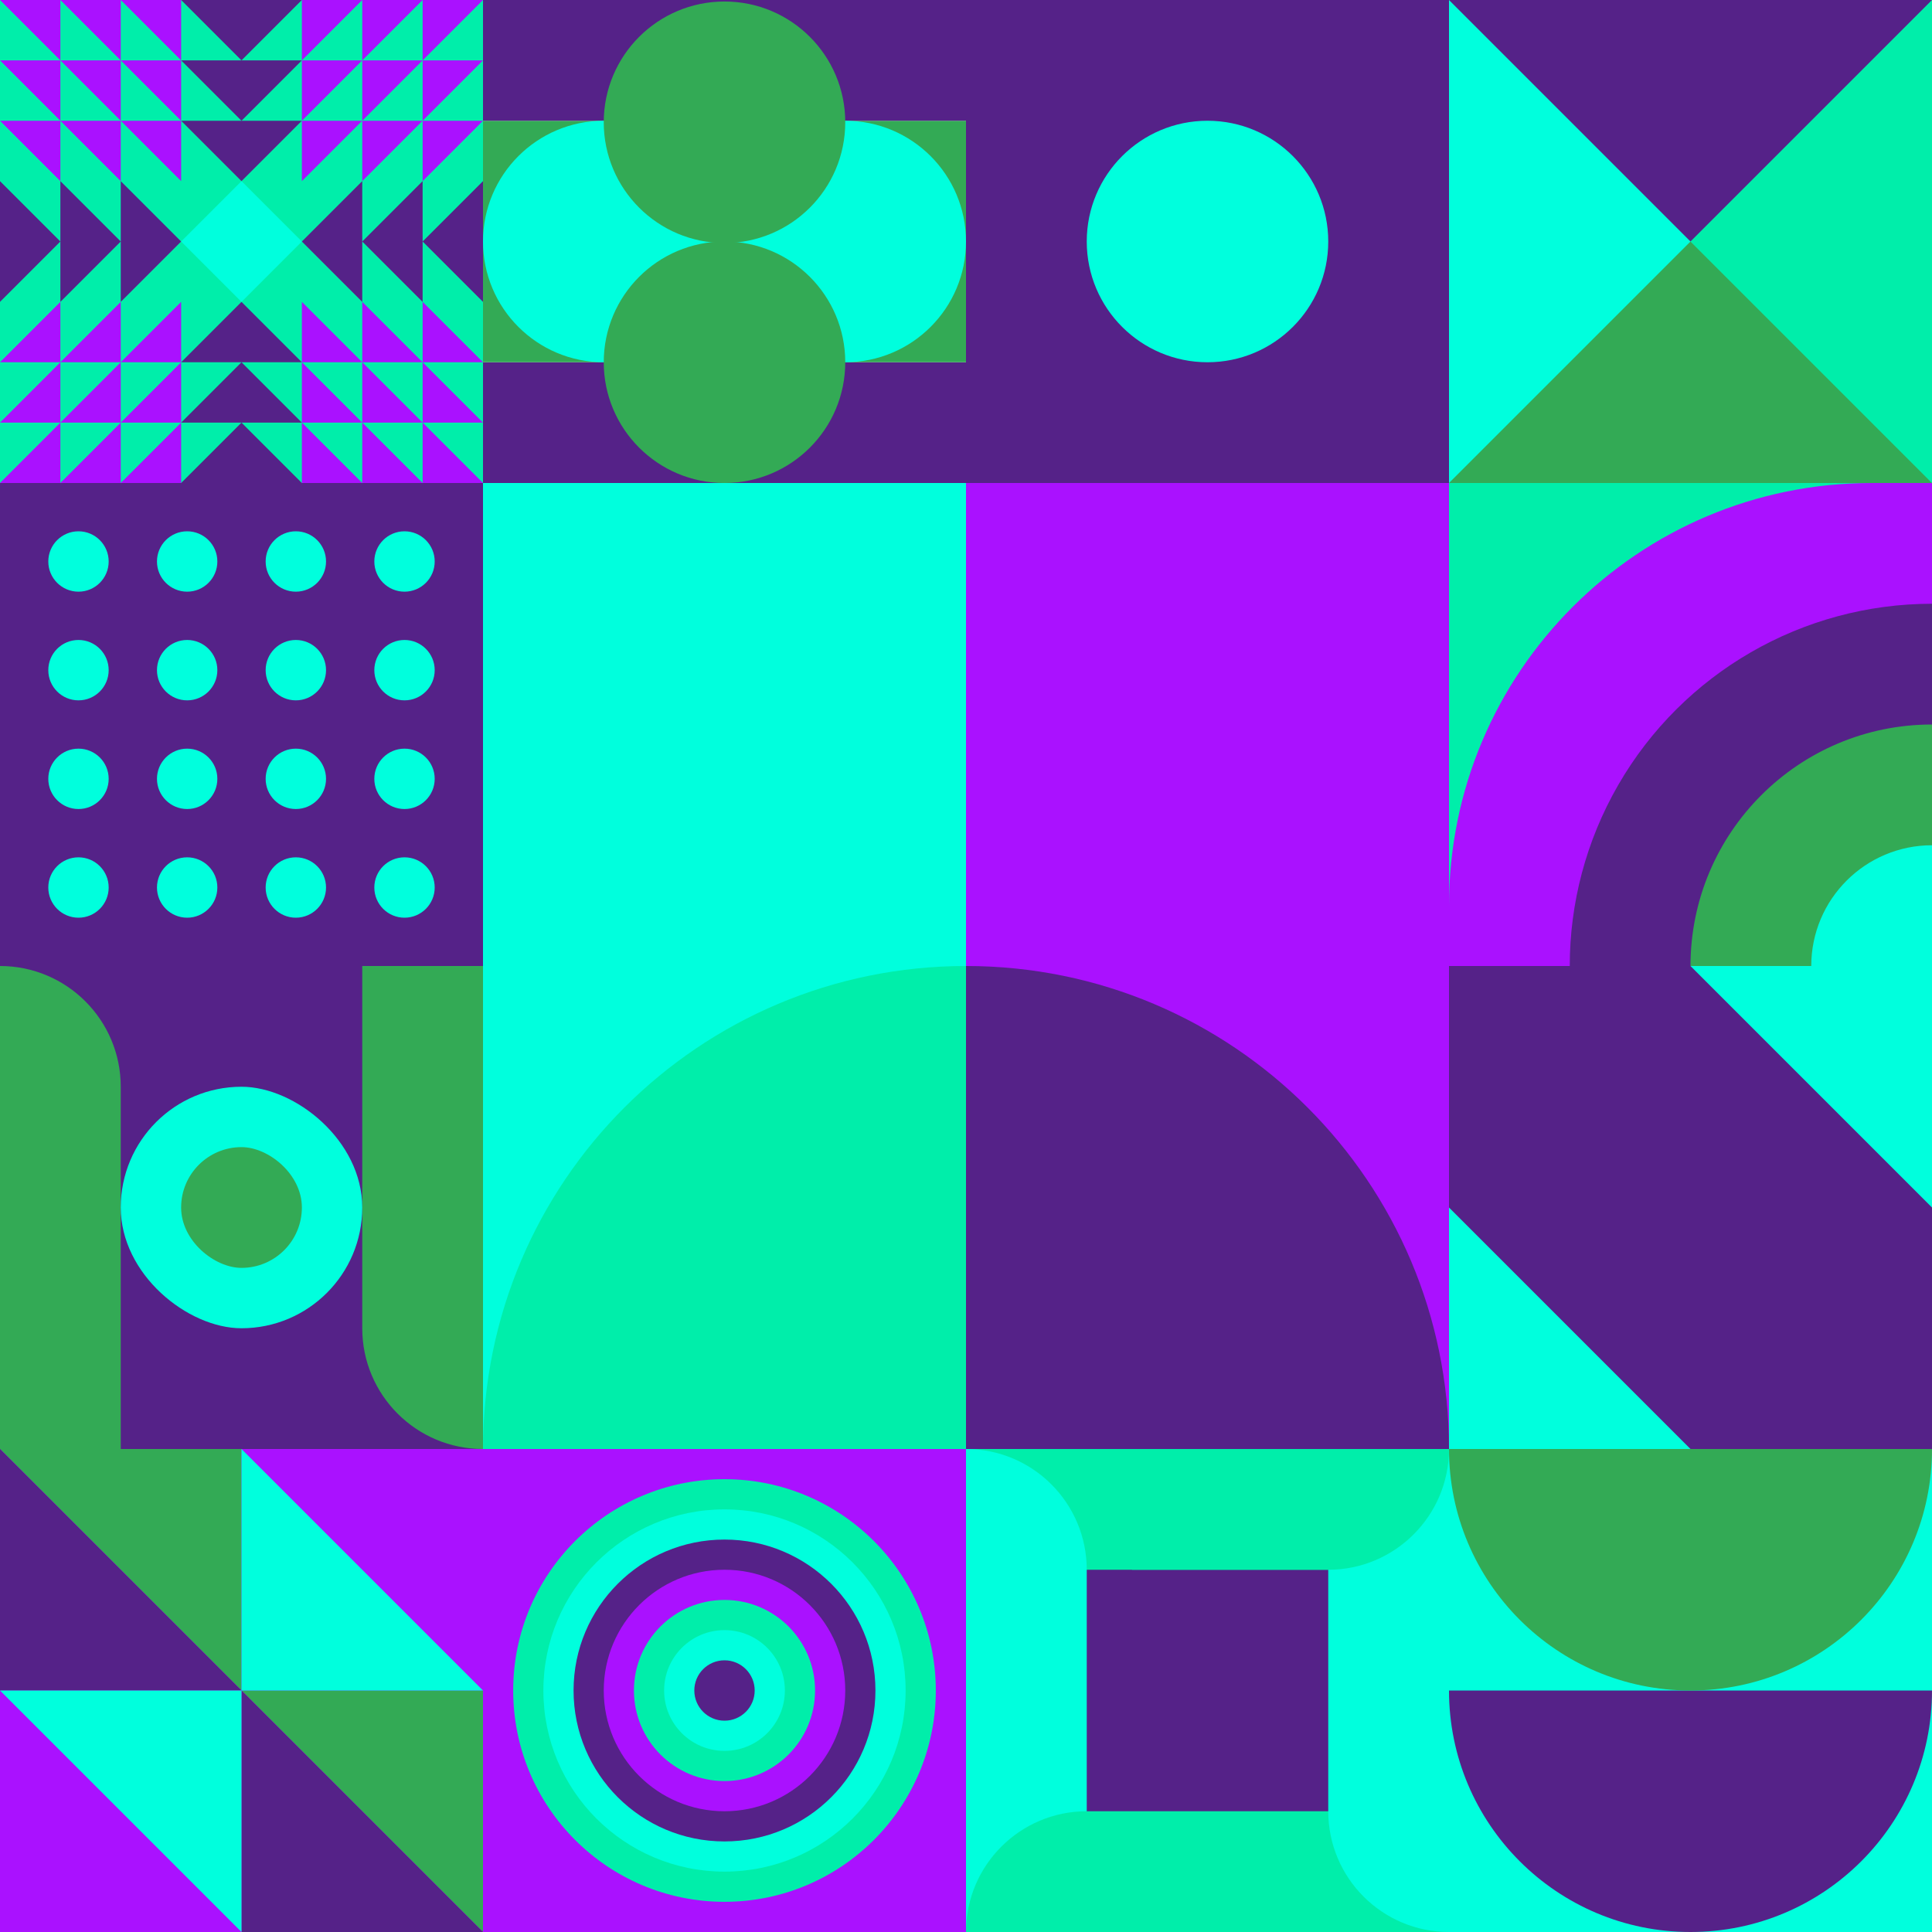
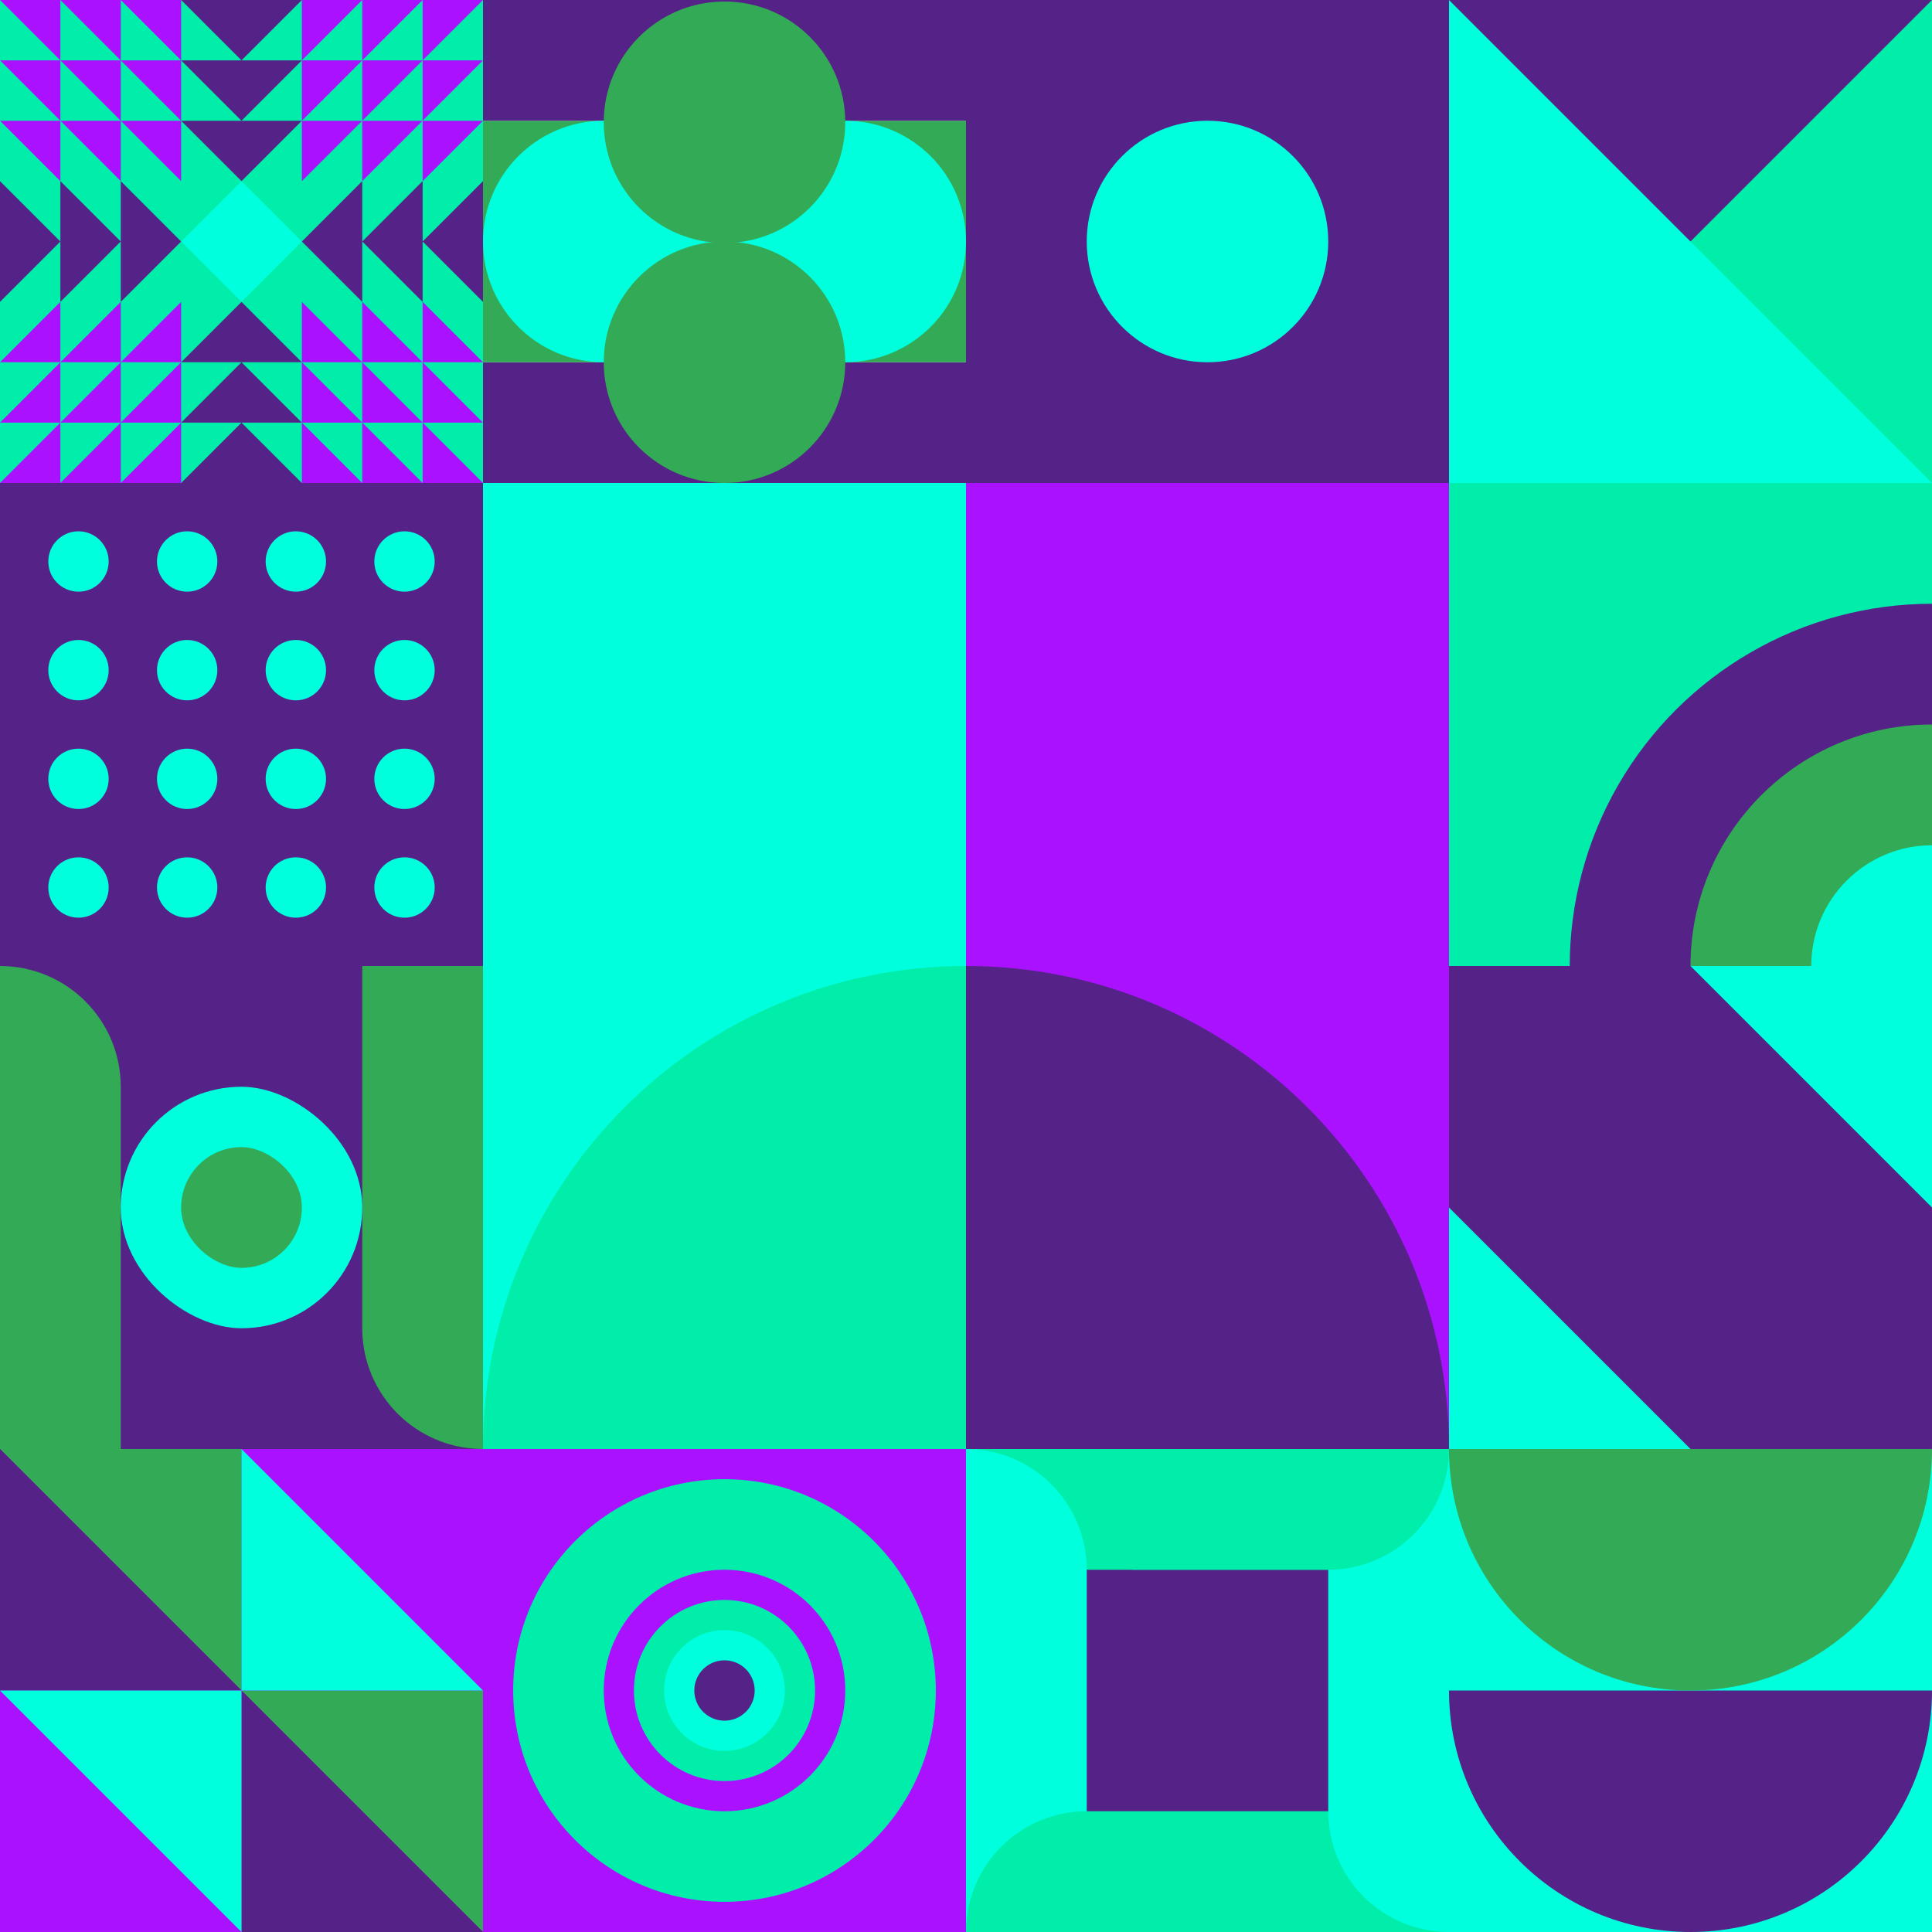
<svg xmlns="http://www.w3.org/2000/svg" id="geo" width="1280" height="1280" viewBox="0 0 1280 1280" fill="none" style="width:640px;height:640px">
  <g class="svg-image">
    <g class="block-0" transform="translate(0,0), scale(1), rotate(0, 160, 160)" height="320" width="320" clip-path="url(#trim)">
      <rect width="320" height="320" fill="#00eeaa" />
      <path d="m120 160 40-40 40 40-40 40-40-40Z" fill="#00ffdd" />
      <path fill-rule="evenodd" clip-rule="evenodd" d="m160 80 40-40h-80l40 40ZM120 240l40-40 40 40h-80Zm40 40h-40l40-40 40 40h-40Zm-40 40 40-40 40 40h-80Zm80-240-40 40-40-40h80Zm0-80-40 40-40-40h80Zm40 200-40-40 40-40v80Zm40-40v40l-40-40 40-40v40Zm0 0 40-40v80l-40-40ZM80 200l40-40-40-40v40l-40-40v40L0 120v80l40-40v40l40-40v40Z" fill="#552288" />
      <path fill-rule="evenodd" clip-rule="evenodd" d="M120 80v40L80 80h40ZM80 40l40 40V0H0l40 40H0l40 40H0l40 40V80l40 40V40Zm0 0L40 0v80h40L40 40h40Zm0 0h40L80 0v40Zm120 40v40l40-40v40l40-40v40l40-40h-40l40-40h-40l40-40H200v80Zm40-40V0l-40 40h40Zm0 0-40 40h80V0l-40 40Zm0 0h40l-40 40V40ZM120 240v-40l-40 40h40Zm-40 40 40-40v80H0l40-40H0l40-40H0l40-40v40l40-40v80Zm0 0-40 40v-80h40l-40 40h40Zm0 0h40l-40 40v-40Zm120-40v-40l40 40v-40l40 40v-40l40 40h-40l40 40h-40l40 40H200v-80Zm40 40v40l-40-40h40Zm0 0-40-40h80v80l-40-40Zm0 0h40l-40-40v40Z" fill="#aa11ff" />
    </g>
    <g class="block-1" transform="translate(320,0), scale(1), rotate(0, 160, 160)" height="320" width="320" clip-path="url(#trim)">
      <rect width="320" height="320" fill="white" />
      <rect y="240" width="320" height="80" fill="#552288" />
      <rect y="80" width="320" height="160" fill="#33aa55" />
      <rect width="320" height="80" fill="#552288" />
      <circle cx="240" cy="160" r="80" fill="#00ffdd" />
      <circle cx="80" cy="160" r="80" fill="#00ffdd" />
      <circle cx="160" cy="240" r="80" fill="#33aa55" />
      <circle cx="160" cy="81" r="80" fill="#33aa55" />
    </g>
    <g class="block-2" transform="translate(640,0), scale(1), rotate(0, 160, 160)" height="320" width="320" clip-path="url(#trim)">
      <rect width="320" height="320" fill="#552288" />
      <circle cx="160" cy="160" r="80" fill="#00ffdd" />
    </g>
    <g class="block-3" transform="translate(960,0), scale(1), rotate(0, 160, 160)" height="320" width="320" clip-path="url(#trim)">
      <rect width="320" height="320" fill="#00eeaa" />
      <path d="M0 320H320L0 0V320Z" fill="#00ffdd" />
-       <path d="M0 320H320L160 160L0 320Z" fill="#33aa55" />
      <path d="M320 0H0L160 160L320 0Z" fill="#552288" />
    </g>
    <g class="block-4" transform="translate(0,320), scale(1), rotate(180, 160, 160)" height="320" width="320" clip-path="url(#trim)">
      <rect width="320" height="320" fill="#552288" />
      <path fill-rule="evenodd" clip-rule="evenodd" d="M196 72c11.046 0 20-8.954 20-20s-8.954-20-20-20-20 8.954-20 20 8.954 20 20 20ZM52 144c11.046 0 20-8.954 20-20s-8.954-20-20-20-20 8.954-20 20 8.954 20 20 20Zm236-92c0 11.046-8.954 20-20 20s-20-8.954-20-20 8.954-20 20-20 20 8.954 20 20ZM124 72c11.046 0 20-8.954 20-20s-8.954-20-20-20-20 8.954-20 20 8.954 20 20 20ZM72 52c0 11.046-8.954 20-20 20s-20-8.954-20-20 8.954-20 20-20 20 8.954 20 20Zm124 92c11.046 0 20-8.954 20-20s-8.954-20-20-20-20 8.954-20 20 8.954 20 20 20Zm92-20c0 11.046-8.954 20-20 20s-20-8.954-20-20 8.954-20 20-20 20 8.954 20 20Zm-164 20c11.046 0 20-8.954 20-20s-8.954-20-20-20-20 8.954-20 20 8.954 20 20 20Zm92 52c0 11.046-8.954 20-20 20s-20-8.954-20-20 8.954-20 20-20 20 8.954 20 20Zm52 20c11.046 0 20-8.954 20-20s-8.954-20-20-20-20 8.954-20 20 8.954 20 20 20Zm-124-20c0 11.046-8.954 20-20 20s-20-8.954-20-20 8.954-20 20-20 20 8.954 20 20Zm-92 20c11.046 0 20-8.954 20-20s-8.954-20-20-20-20 8.954-20 20 8.954 20 20 20Zm164 52c0 11.046-8.954 20-20 20s-20-8.954-20-20 8.954-20 20-20 20 8.954 20 20Zm52 20c11.046 0 20-8.954 20-20s-8.954-20-20-20-20 8.954-20 20 8.954 20 20 20Zm-124-20c0 11.046-8.954 20-20 20s-20-8.954-20-20 8.954-20 20-20 20 8.954 20 20Zm-92 20c11.046 0 20-8.954 20-20s-8.954-20-20-20-20 8.954-20 20 8.954 20 20 20Z" fill="#00ffdd" />
    </g>
    <g class="block-5" transform="translate(320,320), scale(2), rotate(0, 160, 160)" height="640" width="640" clip-path="url(#trim)">
      <rect width="320" height="320" fill="#552288" />
      <rect y="320" width="320" height="320" transform="rotate(-90 0 320)" fill="#aa11ff" />
      <path d="M160 320V160C248.366 160 320 231.634 320 320H160Z" fill="#552288" />
      <rect y="320" width="320" height="160" transform="rotate(-90 0 320)" fill="#00ffdd" />
      <path d="M160 320V160C71.634 160 0 231.634 0 320H160Z" fill="#00eeaa" />
    </g>
    <g class="block-6" transform="translate(960,320), scale(1), rotate(270, 160, 160)" height="320" width="320" clip-path="url(#trim)">
      <g clip-path="url(#a)">
        <rect width="320" height="320" fill="#00eeaa" />
-         <path d="M320 280c17 152.5-125.36 280-280 280s-280-125.36-280-280S-120-38 40 0c154.64 0 280 125.36 280 280Z" fill="#aa11ff" />
        <circle cy="320" r="240" fill="#552288" />
        <circle cy="320" r="160" fill="#33aa55" />
        <circle cy="320" r="80" fill="#00ffdd" />
      </g>
      <defs>
        <clipPath id="a">
          <rect width="320" height="320" fill="white" />
        </clipPath>
      </defs>
    </g>
    <g class="block-7" transform="translate(0,640), scale(1), rotate(0, 160, 160)" height="320" width="320" clip-path="url(#trim)">
      <rect width="320" height="320" fill="#552288" />
      <path d="M320 0V320V320C275.817 320 240 284.183 240 240V0H320Z" fill="#33aa55" />
      <path d="M0 320V0V0C44.183 0 80 35.817 80 80V320H0Z" fill="#33aa55" />
      <rect width="160" height="160" rx="80" transform="matrix(0 -1 -1 0 240 240)" fill="#00ffdd" />
      <rect width="80" height="80" rx="40" transform="matrix(0 -1 -1 0 200 200)" fill="#33aa55" />
    </g>
    <g class="block-8" transform="translate(960,640), scale(1), rotate(0, 160, 160)" height="320" width="320" clip-path="url(#trim)">
      <rect width="320" height="320" fill="#00eeaa" />
      <rect width="320" height="320" fill="#00ffdd" />
      <path fill-rule="evenodd" clip-rule="evenodd" d="M0 0H160L320 160V320H160L0 160V0Z" fill="#552288" />
    </g>
    <g class="block-9" transform="translate(0,960), scale(1), rotate(0, 160, 160)" height="320" width="320" clip-path="url(#trim)">
      <style>@keyframes geo-55a0_t{0%,to{transform:translate(0,0)}13.636%{transform:translate(0,0);animation-timing-function:cubic-bezier(.4,0,.6,1)}50%,63.636%{transform:translate(160px,0);animation-timing-function:cubic-bezier(.4,0,.6,1)}}@keyframes geo-55a1_t{0%,to{transform:translate(0,0)}13.636%{transform:translate(0,0);animation-timing-function:cubic-bezier(.4,0,.6,1)}50%,63.636%{transform:translate(-160px,0);animation-timing-function:cubic-bezier(.4,0,.6,1)}}</style>
      <rect width="320" height="320" fill="#aa11ff" />
-       <rect width="320" height="320" fill="#aa11ff" />
      <path d="M320 320V160H160l160 160ZM160 160V0H0l160 160Z" fill="#33aa55" />
      <path d="M160 160v160h160L160 160ZM0 0v160h160L0 0Z" fill="#552288" />
      <path d="M160 320V160H0l160 160Z" fill="#00ffdd" style="animation:2.2s linear infinite both geo-55a0_t" />
      <path d="M160 0v160h160L160 0Z" fill="#00ffdd" style="animation:2.2s linear infinite both geo-55a1_t" />
    </g>
    <g class="block-10" transform="translate(320,960), scale(1), rotate(0, 160, 160)" height="320" width="320" clip-path="url(#trim)">
      <rect width="320" height="320" fill="#aa11ff" />
      <circle cx="160" cy="160" r="140" fill="#00eeaa" />
-       <circle cx="160" cy="160" r="120" fill="#00ffdd" />
-       <circle cx="160" cy="160" r="100" fill="#552288" />
      <circle cx="160" cy="160" r="80" fill="#aa11ff" />
      <circle cx="160" cy="160" r="60" fill="#00eeaa" />
      <circle cx="160" cy="160" r="40" fill="#00ffdd" />
      <circle cx="160" cy="160" r="20" fill="#552288" />
    </g>
    <g class="block-11" transform="translate(640,960), scale(1), rotate(180, 160, 160)" height="320" width="320" clip-path="url(#trim)">
      <rect width="320" height="320" fill="#552288" />
      <path d="M320 320H0V320C0 275.817 35.817 240 80 240H320V320Z" fill="#00eeaa" />
      <path d="M320 0V320V320C275.817 320 240 284.183 240 240V0H320Z" fill="#00ffdd" />
      <path d="M0 0L320 0V0C320 44.183 284.183 80 240 80L0 80V0Z" fill="#00eeaa" />
      <path d="M0 320V0V0C44.183 0 80 35.817 80 80V320H0Z" fill="#00ffdd" />
      <path d="M210 320H0V320C0 275.817 35.817 240 80 240H210V320Z" fill="#00eeaa" />
    </g>
    <g class="block-12" transform="translate(960,960), scale(1), rotate(0, 160, 160)" height="320" width="320" clip-path="url(#trim)">
      <rect width="320" height="320" fill="#00ffdd" />
      <path fill-rule="evenodd" clip-rule="evenodd" d="M160 320c88.366 0 160-71.634 160-160H0c0 88.366 71.634 160 160 160Z" fill="#552288" />
      <path fill-rule="evenodd" clip-rule="evenodd" d="M160 160c88.366 0 160-71.634 160-160H0c0 88.366 71.634 160 160 160Z" fill="#33aa55" />
    </g>
  </g>
  <clipPath id="trim">
    <rect width="320" height="320" fill="white" />
  </clipPath>
  <filter id="noiseFilter">
    <feTurbulence baseFrequency="0.5" result="noise" />
    <feColorMatrix type="saturate" values="0.10" />
    <feBlend in="SourceGraphic" in2="noise" mode="multiply" />
  </filter>
  <rect transform="translate(0,0)" height="1280" width="1280" filter="url(#noiseFilter)" opacity="0.4" />
</svg>